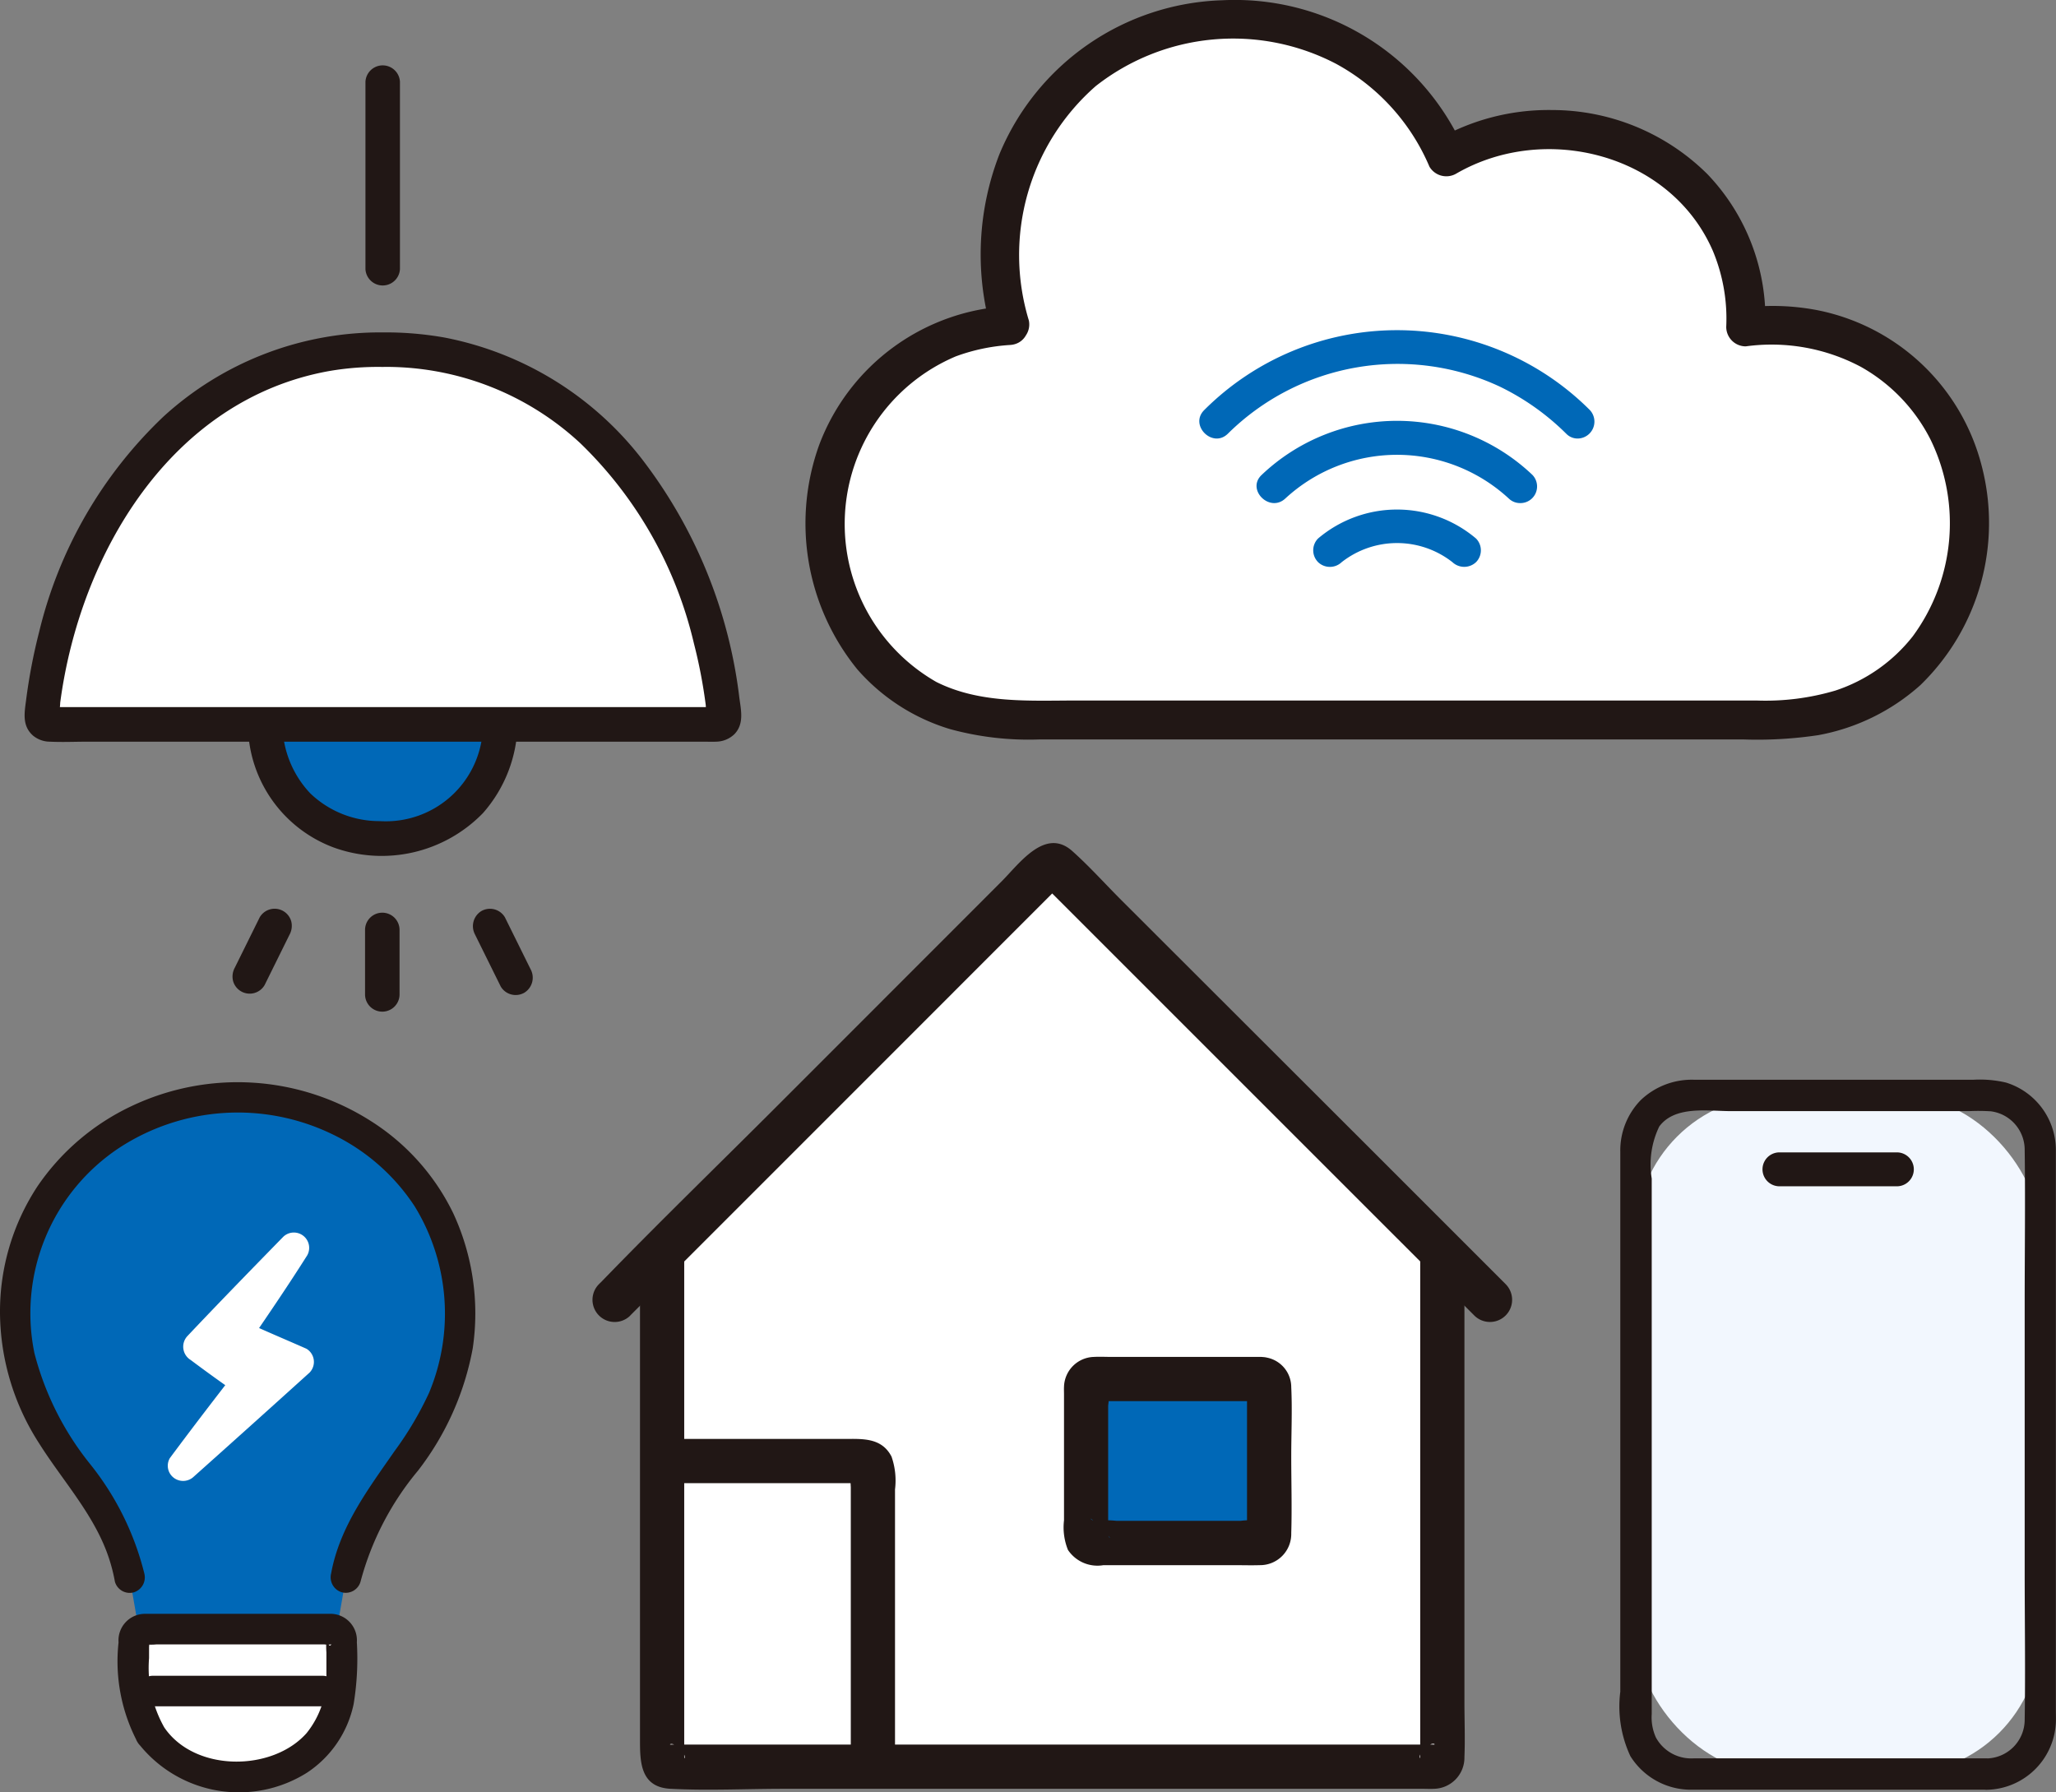
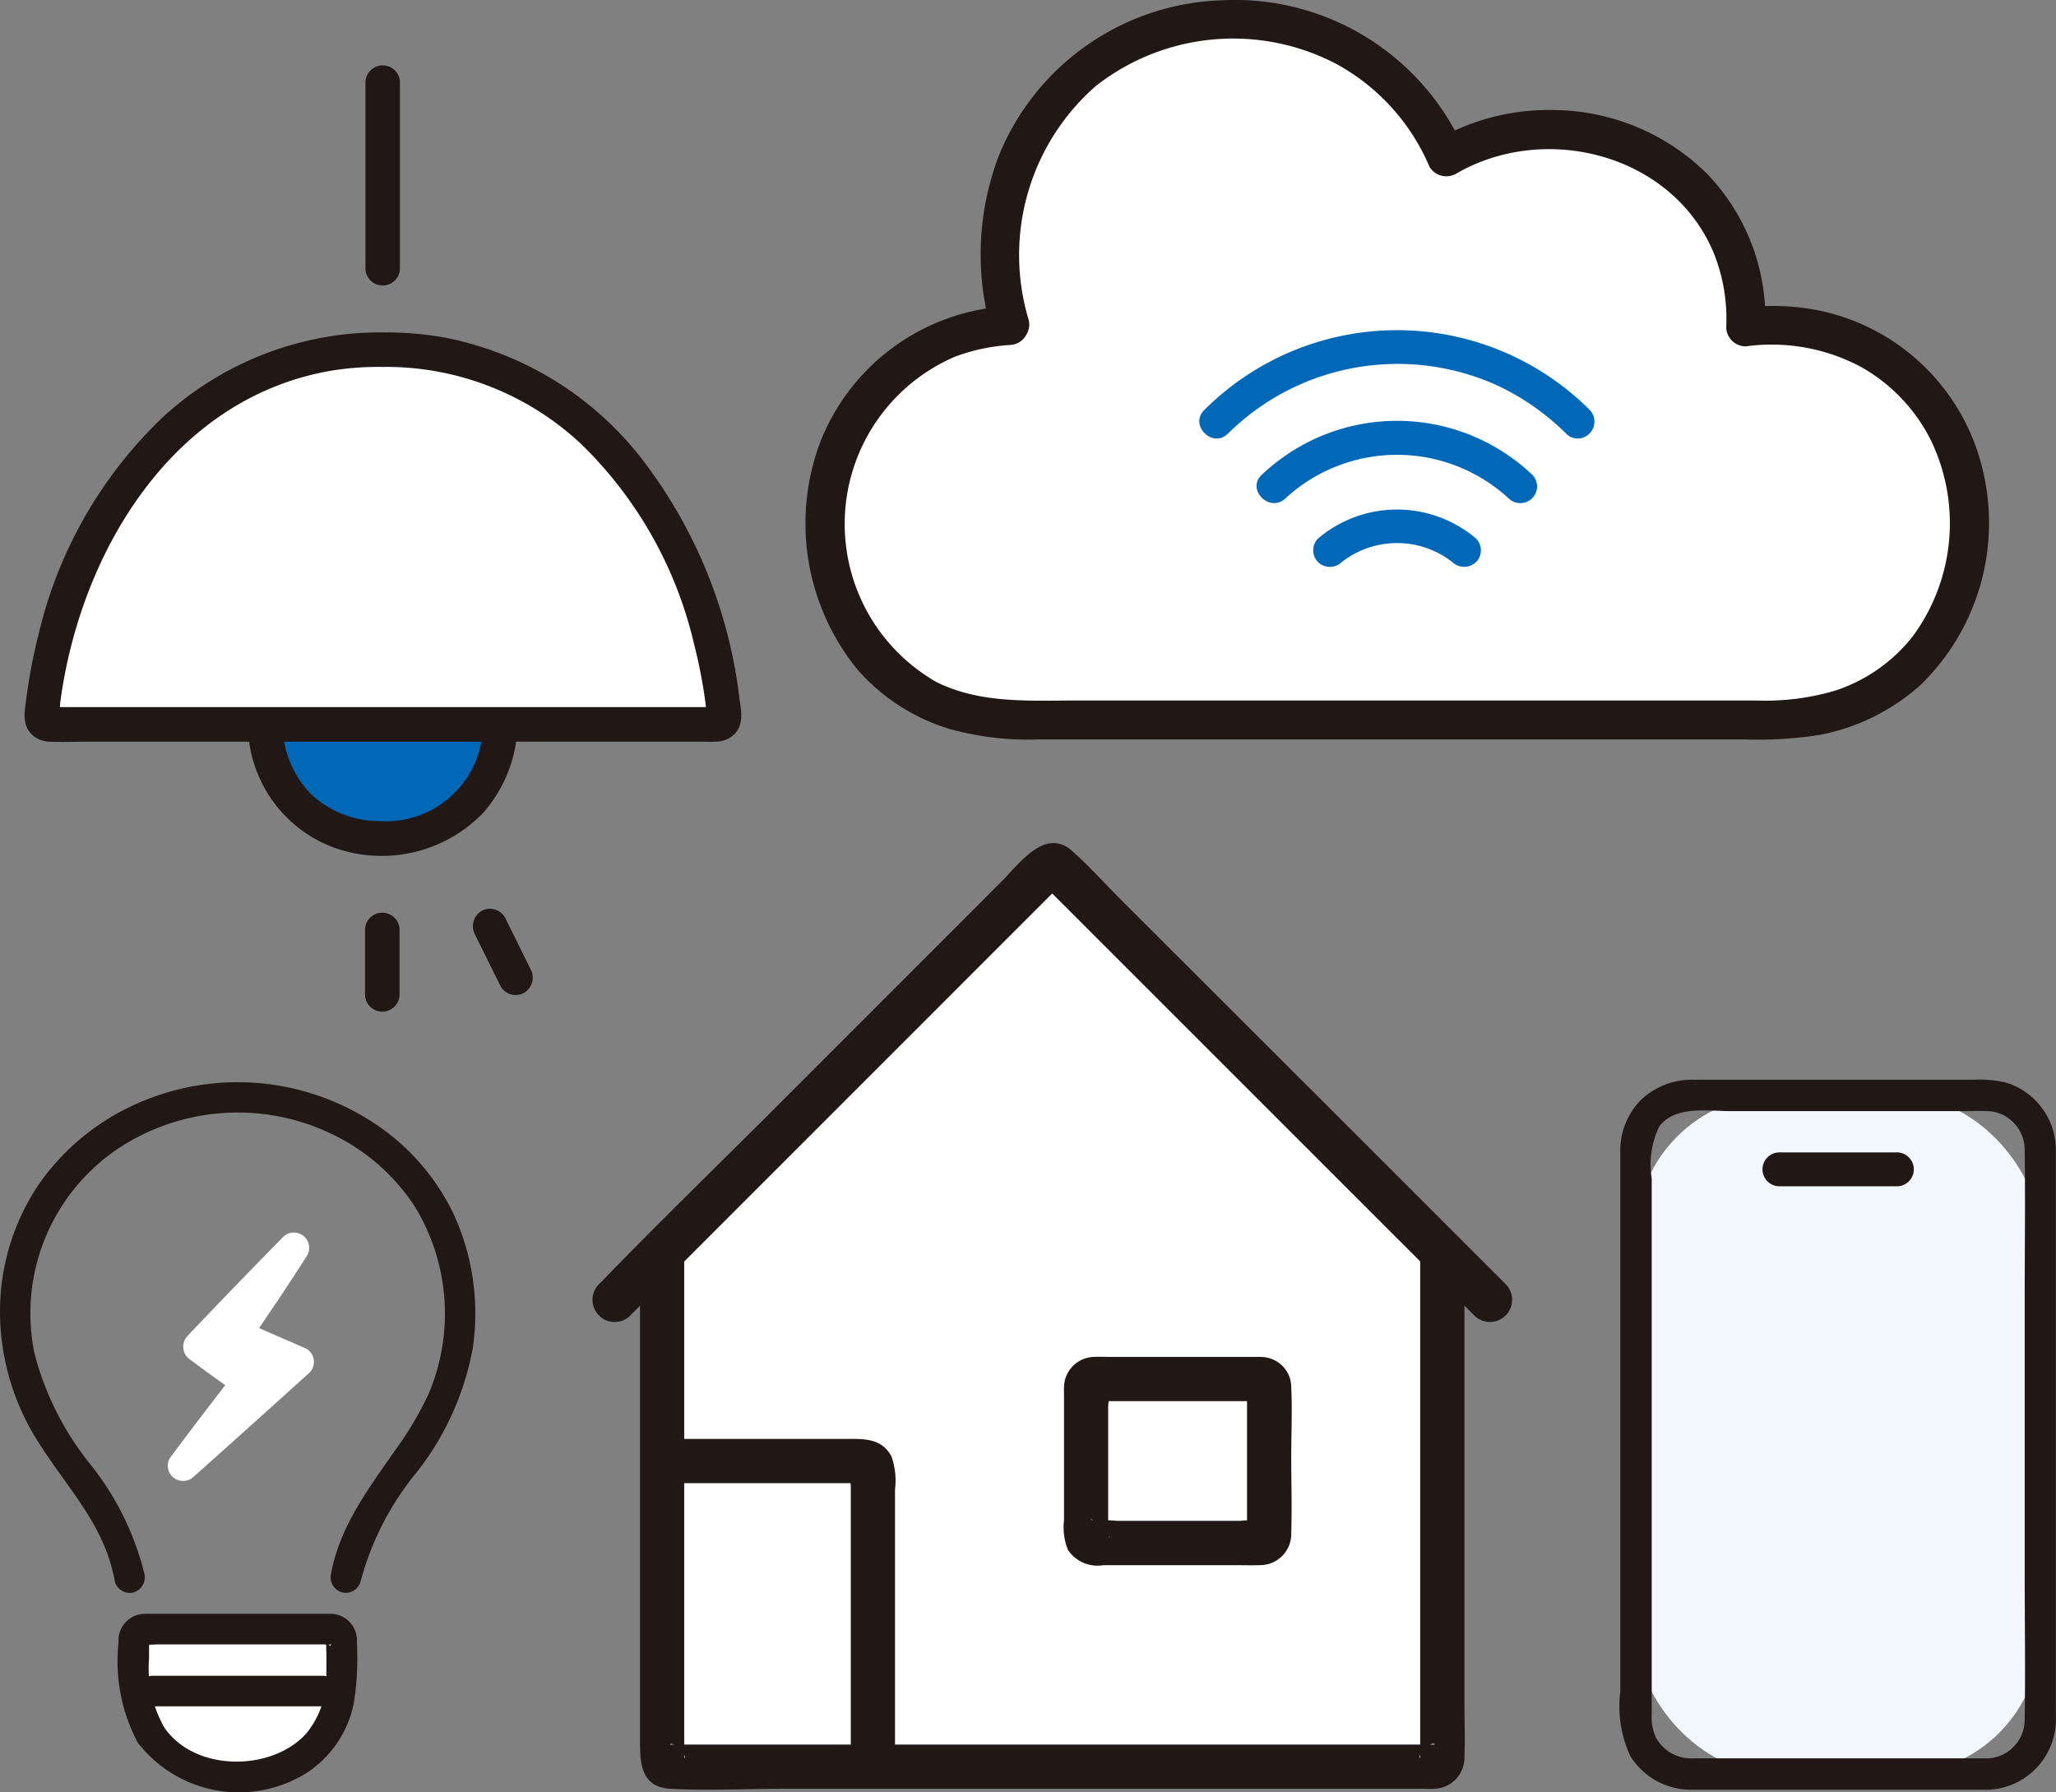
<svg xmlns="http://www.w3.org/2000/svg" width="91.781" height="80" viewBox="0 0 91.781 80">
  <rect x="0" y="0" width="91.781" height="80" fill="#808080" stroke="none" />
  <g transform="translate(-695.962 -579.249)">
    <g transform="translate(722.411 616.886)">
      <path d="M25.047,75V61.061L42.269,43.839a.273.273,0,0,1,.386,0L59.877,61.061V83.677a.347.347,0,0,1-.347.347H25.4a.347.347,0,0,1-.348-.347Z" transform="translate(-21.939 -42.794)" fill="#fff" />
      <path d="M34.459,108.483v13.648H25.052V108.483Z" transform="translate(-21.942 -80.9)" fill="#fff" />
-       <rect width="8.169" height="7.323" rx="1.056" transform="translate(22.039 23.924)" fill="#0068b7" />
      <path d="M22.647,85.485v21.309c0,.991-.005,2.15,1.36,2.221,1.677.088,3.381,0,5.058,0H57.622c.157,0,.317.009.474,0A1.39,1.39,0,0,0,59.45,107.6c.034-.823,0-1.652,0-2.475V85.485a.988.988,0,0,0-1.974,0V106.92c0,.188,0,.375,0,.563,0,.3-.082.114.033-.055l.354-.354c.21-.142.339-.016.194-.033a1.723,1.723,0,0,0-.19,0H24.292c-.076,0-.155-.006-.232,0-.175.014,0-.085.174.033l.354.354c.108.16.025.36.033.1,0-.15,0-.3,0-.45V85.485A.988.988,0,0,0,22.647,85.485Z" transform="translate(-20.526 -66.799)" fill="#211715" />
      <path d="M19.176,62.5l6.531-6.531L36.121,45.552l1.746-1.746.482-.482c.078-.078.278-.192.093-.086l-.5.135h.139l-.5-.135c-.175-.1-.014-.02.064.057.126.123.25.25.376.375l1.4,1.4,4.611,4.611L54.453,60.1l2.4,2.4a.988.988,0,0,0,1.4-1.4l-6.669-6.669L41.1,43.96c-.726-.726-1.425-1.508-2.192-2.192-1.211-1.081-2.37.571-3.157,1.357L25.79,53.091c-2.624,2.625-5.294,5.211-7.876,7.877l-.134.133a.988.988,0,0,0,1.4,1.4Z" transform="translate(-17.49 -41.413)" fill="#211715" />
      <path d="M77.461,97.176H70.784c-.264,0-.535-.015-.8,0a1.372,1.372,0,0,0-1.335,1.339c-.006.1,0,.206,0,.307v5.647a2.683,2.683,0,0,0,.177,1.324,1.582,1.582,0,0,0,1.583.679h5.82c.385,0,.772.012,1.157,0a1.391,1.391,0,0,0,1.407-1.427c.035-1.14,0-2.286,0-3.425,0-1.028.049-2.068,0-3.094a1.345,1.345,0,0,0-1.072-1.316,1.017,1.017,0,0,0-1.214.689.994.994,0,0,0,.69,1.214c-.239-.038-.378-.938-.378-.411v5.912a3.055,3.055,0,0,0,0,.429c0,.024-.009.061,0,.082-.03-.075.752-.586.611-.631a3.459,3.459,0,0,0-.9,0H71a4.465,4.465,0,0,0-.964,0c-.16.039-.456-.4.264.319.667.666.281.424.32.257a1.91,1.91,0,0,0,0-.391V99.34a2.68,2.68,0,0,0,0-.827c.051.115-.8.58-.6.637a.669.669,0,0,0,.123,0c.153.01.31,0,.463,0h6.854A.988.988,0,0,0,77.461,97.176Z" transform="translate(-47.6 -74.239)" fill="#211715" />
      <path d="M23.682,108.061h8.385a1.791,1.791,0,0,0,.553,0c.191-.086-.584-.431-.515-.54-.016.026,0,.1,0,.134a4.292,4.292,0,0,0,0,.582V120.72a.988.988,0,0,0,1.974,0V108.341a3.243,3.243,0,0,0-.157-1.468c-.448-.859-1.311-.786-2.12-.786h-8.12a.988.988,0,0,0,0,1.974Z" transform="translate(-20.574 -79.489)" fill="#211715" />
    </g>
    <g transform="translate(731.919 579.249)">
      <path d="M10.692,237.695a12.374,12.374,0,0,1-.443-3.344,10.176,10.176,0,0,1,10.387-10.323,10.139,10.139,0,0,1,9.528,6.131,8.942,8.942,0,0,1,4.593-1.222,8.451,8.451,0,0,1,8.779,8.817,9.687,9.687,0,0,1,1.186-.075,8.612,8.612,0,0,1,8.783,8.729,8.47,8.47,0,0,1-8.783,8.892H11.227c-5.314,0-8.783-3.66-8.783-8.892A8.59,8.59,0,0,1,10.692,237.695Z" transform="translate(-1.559 -223.161)" fill="#fff" />
      <path d="M9.971,235.935a10.024,10.024,0,0,1,2.988-10.462,9.93,9.93,0,0,1,10.715-1,9.408,9.408,0,0,1,4.181,4.6.877.877,0,0,0,1.189.312c3.971-2.307,9.577-.884,11.459,3.439a7.848,7.848,0,0,1,.6,3.4.871.871,0,0,0,.869.869,8.491,8.491,0,0,1,5.13.908,7.711,7.711,0,0,1,3.126,3.263,8.515,8.515,0,0,1-.8,8.775,7.3,7.3,0,0,1-3.451,2.419,10.984,10.984,0,0,1-3.531.444H12.141c-2.134,0-4.344.151-6.3-.828A8.124,8.124,0,0,1,6.71,237.54a8.5,8.5,0,0,1,2.423-.509c1.111-.068,1.119-1.806,0-1.738a9.581,9.581,0,0,0-8.515,6.183A10.329,10.329,0,0,0,2.313,251.51a8.887,8.887,0,0,0,4.149,2.671,13.262,13.262,0,0,0,3.959.46H41.89a18.325,18.325,0,0,0,3.32-.192,9.343,9.343,0,0,0,4.561-2.235,10.08,10.08,0,0,0,2.735-9.79,9.478,9.478,0,0,0-7.322-6.944,10.577,10.577,0,0,0-3.208-.123l.869.869a9.331,9.331,0,0,0-2.584-6.823,9.85,9.85,0,0,0-6.933-2.86,10.015,10.015,0,0,0-5.162,1.339l1.189.312a11.187,11.187,0,0,0-10.74-6.552,11.145,11.145,0,0,0-9.955,6.867A12.372,12.372,0,0,0,8.3,236.4.869.869,0,0,0,9.971,235.935Z" transform="translate(0 -221.631)" fill="#211715" />
    </g>
    <g transform="translate(768.287 627.45)">
      <rect width="18.051" height="30.292" rx="6.27" transform="translate(0.705 0.7)" fill="#f2f7fe" />
      <path d="M54.818,38.381H41.764a1.794,1.794,0,0,1-1.7-.929,2.173,2.173,0,0,1-.187-1.05V12.5a3.9,3.9,0,0,1,.336-2.324c.7-.945,2.182-.686,3.214-.686H54.048a9.012,9.012,0,0,1,.972.008,1.732,1.732,0,0,1,1.506,1.733c.031,2.291,0,4.585,0,6.876V29.96c0,2.231.035,4.465,0,6.7a1.729,1.729,0,0,1-1.708,1.726.7.7,0,0,0,0,1.4,3.15,3.15,0,0,0,3.1-3c.008-.187,0-.376,0-.563V11.842c0-.211,0-.422,0-.634A3.155,3.155,0,0,0,55.69,8.214a5.108,5.108,0,0,0-1.469-.124H41.8A3.3,3.3,0,0,0,39.384,9a3.22,3.22,0,0,0-.91,2.314c0,.887,0,1.775,0,2.663v21.43a5.244,5.244,0,0,0,.449,2.875,3.185,3.185,0,0,0,2.757,1.5c.463,0,.926,0,1.389,0H54.817a.7.7,0,0,0,0-1.4Z" transform="translate(-38.468 -8.089)" fill="#211715" />
      <path d="M61.111,18.56h5.241a.757.757,0,0,0,0-1.514H61.111a.757.757,0,0,0,0,1.514Z" transform="translate(-54 -13.804)" fill="#211715" />
    </g>
    <g transform="translate(697.058 582.155)">
      <path d="M243.616,39.583c-8.371-.117-14.281,7.171-15.242,16.344a.349.349,0,0,0,.347.383h29.79a.349.349,0,0,0,.347-.383C257.9,46.754,251.986,39.466,243.616,39.583Z" transform="translate(-227.622 -26.879)" fill="#fff" />
      <path d="M260,93.933l-.006-.014a6.055,6.055,0,0,1-.3-.806,6.162,6.162,0,0,1-.16-.882,5.114,5.114,0,0,1-.04-.524H269.99a5.764,5.764,0,0,1-.231,1.468,4.789,4.789,0,0,1-.647,1.392,5.031,5.031,0,0,1-4.079,2.22,5.611,5.611,0,0,1-3.1-.7A4.774,4.774,0,0,1,260,93.933Z" transform="translate(-248.758 -62.276)" fill="#0068b7" />
      <path d="M273.455.744V9.106a.771.771,0,0,0,1.54,0V.744A.771.771,0,0,0,273.455.744Z" transform="translate(-258.237 0)" fill="#211715" />
      <path d="M273.4,118.67v2.878a.77.77,0,1,0,1.54,0V118.67a.77.77,0,1,0-1.54,0Z" transform="translate(-258.2 -80.063)" fill="#211715" />
-       <path d="M256.179,117.733l-1.112,2.249a.822.822,0,0,0-.078.593.77.77,0,0,0,1.408.184l1.112-2.249a.822.822,0,0,0,.078-.593.77.77,0,0,0-1.408-.184Z" transform="translate(-245.681 -79.69)" fill="#211715" />
      <path d="M288.5,118.515l1.144,2.313a.775.775,0,0,0,1.054.276.789.789,0,0,0,.276-1.054l-1.144-2.313a.775.775,0,0,0-1.053-.276.79.79,0,0,0-.276,1.054Z" transform="translate(-268.387 -79.695)" fill="#211715" />
      <path d="M242.029,37.183a14.339,14.339,0,0,0-9.8,3.764,19.57,19.57,0,0,0-5.541,9.6,25.081,25.081,0,0,0-.584,3.049c-.076.578-.181,1.142.3,1.578a1.187,1.187,0,0,0,.762.279c.568.027,1.144,0,1.712,0h27.471c.182,0,.366.009.548,0a1.2,1.2,0,0,0,.831-.34c.436-.457.291-1.059.216-1.62A21.693,21.693,0,0,0,253.6,42.842a14.674,14.674,0,0,0-8.812-5.429,14.992,14.992,0,0,0-2.76-.23.771.771,0,0,0,0,1.54,12.745,12.745,0,0,1,8.825,3.415,18.209,18.209,0,0,1,5.062,8.926,22.63,22.63,0,0,1,.53,2.762,2.179,2.179,0,0,0,.041.353l.013.118q.71-.388.421-.388c-.008,0-.017,0-.025,0a.948.948,0,0,0-.193,0H227.331a.87.87,0,0,0-.166,0c-.009,0-.021,0-.03,0h0q.436.713.436.27a2.92,2.92,0,0,0,.056-.47c.882-6.648,4.946-13.53,12-14.8a12.781,12.781,0,0,1,2.4-.184A.771.771,0,0,0,242.029,37.183Z" transform="translate(-226.035 -25.25)" fill="#211715" />
      <path d="M267.593,90.128a4.332,4.332,0,0,1-4.6,4.32,4.452,4.452,0,0,1-3.107-1.237,4.529,4.529,0,0,1-1.243-3.083c-.036-.988-1.576-.993-1.54,0a5.878,5.878,0,0,0,3.832,5.5,6.3,6.3,0,0,0,6.658-1.538,6.174,6.174,0,0,0,1.545-3.964C269.175,89.136,267.634,89.138,267.593,90.128Z" transform="translate(-247.129 -60.699)" fill="#211715" />
    </g>
    <path d="M5.3,10.352A.751.751,0,0,1,5.3,9.3a5.454,5.454,0,0,1,7.053,0,.752.752,0,0,1,0,1.055.769.769,0,0,1-1.055,0,4.007,4.007,0,0,0-4.942,0h0a.763.763,0,0,1-1.054,0Zm8.512-2.84a7.351,7.351,0,0,0-9.971,0c-.7.654-1.758-.4-1.054-1.055a8.772,8.772,0,0,1,12.08,0,.743.743,0,0,1-.558,1.261A.719.719,0,0,1,13.813,7.512Zm2.565-2.893A11.012,11.012,0,0,0,13.4,2.512,10.774,10.774,0,0,0,1.276,4.619h0C.594,5.294-.462,4.24.221,3.564a12.171,12.171,0,0,1,17.212,0,.755.755,0,0,1-.557,1.272A.7.7,0,0,1,16.378,4.619Z" transform="translate(749.5 593.989)" fill="#0068b7" />
    <g transform="translate(695.962 627.558)">
-       <path d="M.765,4.72A4.916,4.916,0,0,1,0,2.039V.454A.454.454,0,0,1,.454,0H8.825a.454.454,0,0,1,.454.454V2.039A4.323,4.323,0,0,1,4.64,6.565,4.392,4.392,0,0,1,.765,4.72Z" transform="translate(5.973 24.416)" fill="#fff" />
-       <path d="M4.713,1.43A9.474,9.474,0,0,0,1.029,5.269a9.838,9.838,0,0,0,.106,8.967c1.368,2.54,3.486,4.418,3.973,7.221l.4,2.3H14.36l.4-2.3c.485-2.8,2.6-4.682,3.973-7.221a9.837,9.837,0,0,0,.106-8.967A10.083,10.083,0,0,0,9.932,0a10.4,10.4,0,0,0-5.22,1.43Z" transform="translate(0.682 0.658)" fill="#0068b7" />
+       <path d="M.765,4.72A4.916,4.916,0,0,1,0,2.039V.454A.454.454,0,0,1,.454,0H8.825a.454.454,0,0,1,.454.454V2.039A4.323,4.323,0,0,1,4.64,6.565,4.392,4.392,0,0,1,.765,4.72" transform="translate(5.973 24.416)" fill="#fff" />
      <path d="M6.443,21.933A12.668,12.668,0,0,0,4,17.019a13.116,13.116,0,0,1-2.464-4.926A8.856,8.856,0,0,1,5.312,2.939a9.672,9.672,0,0,1,9.512-.62,9.1,9.1,0,0,1,3.689,3.226,9.165,9.165,0,0,1,.639,8.326,14.97,14.97,0,0,1-1.54,2.6c-1.179,1.7-2.452,3.38-2.831,5.463a.7.7,0,0,0,.476.838.687.687,0,0,0,.838-.476,12.9,12.9,0,0,1,2.565-4.954,12.66,12.66,0,0,0,2.443-5.46,10.631,10.631,0,0,0-.872-6.035,10.059,10.059,0,0,0-3.675-4.111,11.058,11.058,0,0,0-10.7-.66A10.483,10.483,0,0,0,1.679,4.64,10.172,10.172,0,0,0,0,10.307a10.868,10.868,0,0,0,1.748,5.819c.993,1.58,2.317,3.028,2.995,4.788A7.631,7.631,0,0,1,5.13,22.3a.687.687,0,0,0,.838.476.7.7,0,0,0,.476-.838Z" transform="translate(0 0)" fill="#211715" />
      <path d="M2.04,5.059a5.406,5.406,0,0,1-.672-3.08V1.468a.962.962,0,0,0,0-.262V1.138a.227.227,0,0,1-.227.227c0,.006.057,0,.063,0a2.577,2.577,0,0,0,.5,0H9.186a1.225,1.225,0,0,0,.322,0c-.17.234-.177-.417-.223-.149a3.139,3.139,0,0,0,0,.508c0,.33,0,.66,0,.99A4.005,4.005,0,0,1,8.4,5.326C6.877,7.049,3.4,7.079,2.04,5.061,1.553,4.337.373,5.018.864,5.748A5.7,5.7,0,0,0,8.422,7.09,4.858,4.858,0,0,0,10.5,4.031a12.521,12.521,0,0,0,.144-2.762A1.182,1.182,0,0,0,9.51,0C9.4,0,9.283,0,9.17,0H1.821C1.611,0,1.4,0,1.19,0A1.185,1.185,0,0,0,.006,1.275,7.733,7.733,0,0,0,.863,5.748C1.334,6.483,2.513,5.8,2.04,5.059Z" transform="translate(5.286 23.733)" fill="#211715" />
      <path d="M.658,1.362H8.236A.681.681,0,0,0,8.236,0H.658A.681.681,0,0,0,.658,1.362Z" transform="translate(6.166 26.499)" fill="#211715" />
      <path d="M2.856,6C2.314,5.622,1.285,4.886.684,4.432,1.986,3.054,3.552,1.443,4.959,0c-.87,1.38-1.68,2.565-2.579,3.874.823.384,2.012.887,2.786,1.231C3.483,6.636,1.7,8.23,0,9.748.794,8.676,2.724,6.169,2.856,6Z" transform="translate(8.168 7.377)" fill="#fff" />
      <path d="M3.88,6.087c-.733-.511-1.459-1.03-2.173-1.567L1.845,5.59C3.255,4.1,4.688,2.628,6.12,1.158L5.05.332c-.829,1.312-1.7,2.595-2.579,3.875a.684.684,0,0,0,.244.932c.921.427,1.858.819,2.786,1.231L5.364,5.3Q2.795,7.636.2,9.942l1.069.825c.543-.732,1.1-1.455,1.649-2.178l.768-1,.284-.367c.021-.028.127-.165.044-.057s-.013.016.006-.008a.7.7,0,0,0,0-.963.685.685,0,0,0-.963,0c-1,1.285-1.992,2.579-2.963,3.887a.675.675,0,0,0,.175.88.689.689,0,0,0,.894-.053q2.59-2.313,5.166-4.642A.685.685,0,0,0,6.191,5.2c-.928-.411-1.865-.8-2.786-1.231l.244.932c.878-1.28,1.75-2.563,2.579-3.875A.684.684,0,0,0,5.158.2C3.726,1.666,2.292,3.137.883,4.628A.694.694,0,0,0,1.021,5.7c.714.536,1.44,1.056,2.173,1.567a.687.687,0,0,0,.932-.244A.7.7,0,0,0,3.88,6.087Z" transform="translate(7.489 6.7)" fill="#fff" />
    </g>
  </g>
</svg>